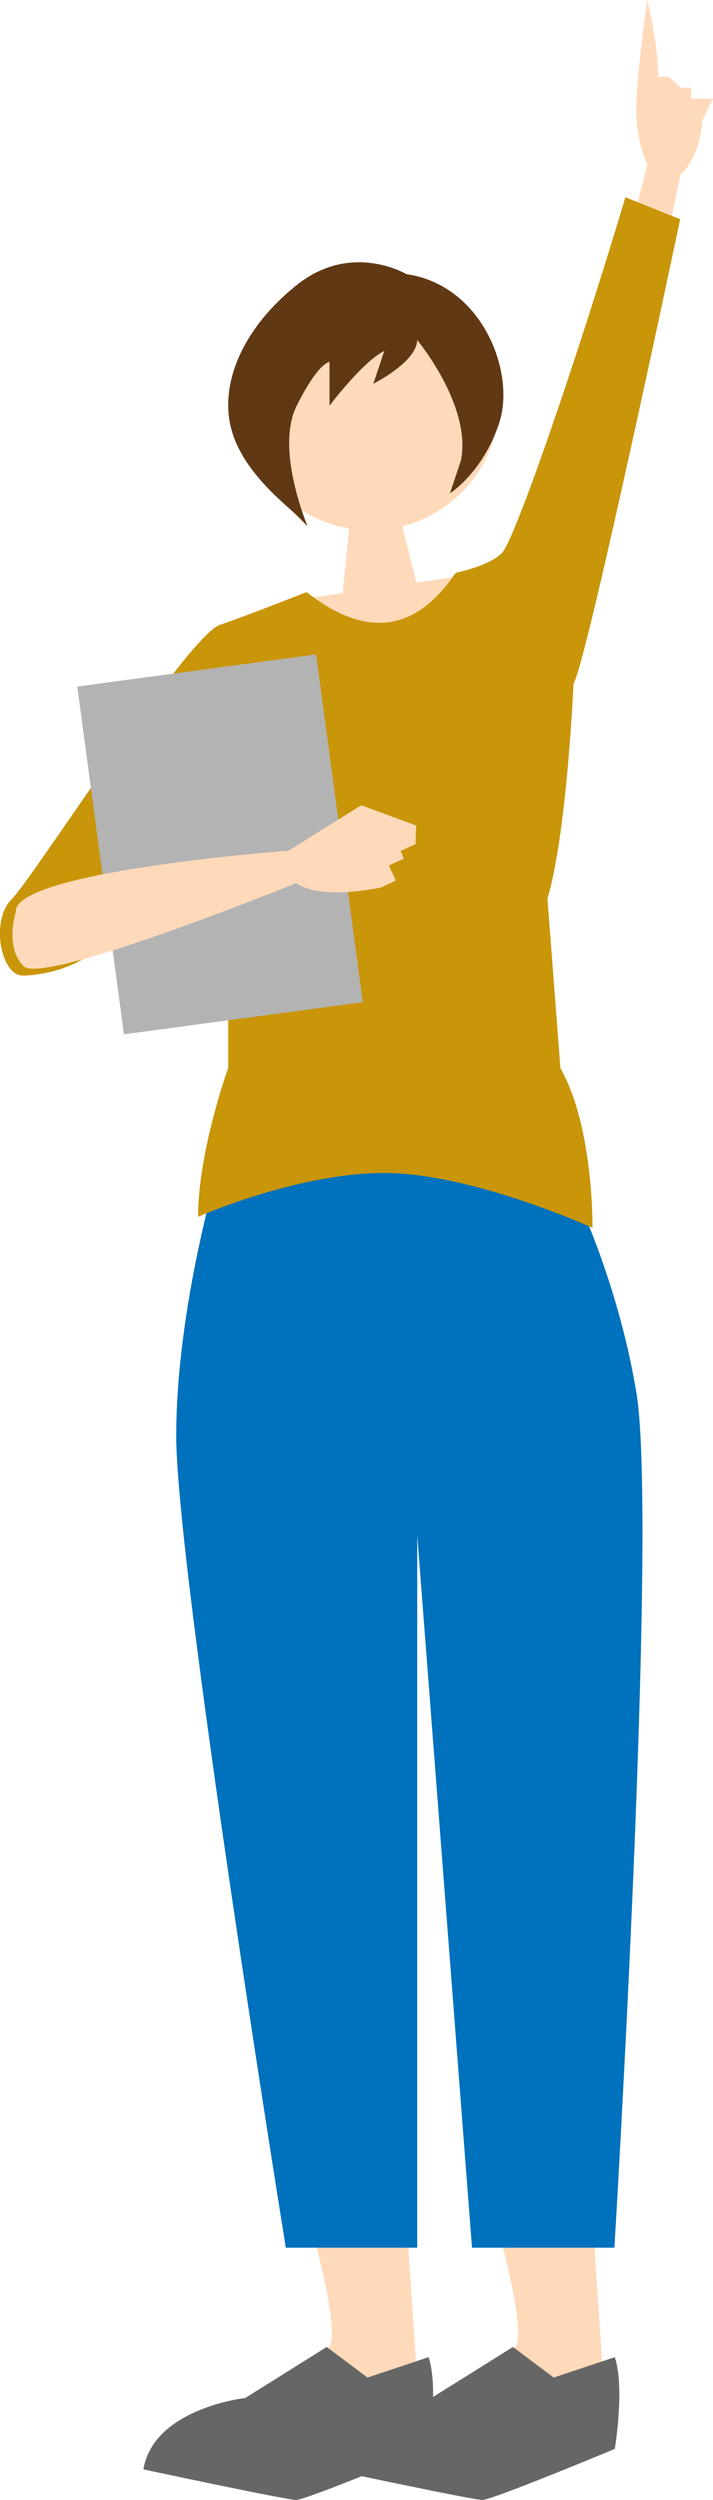
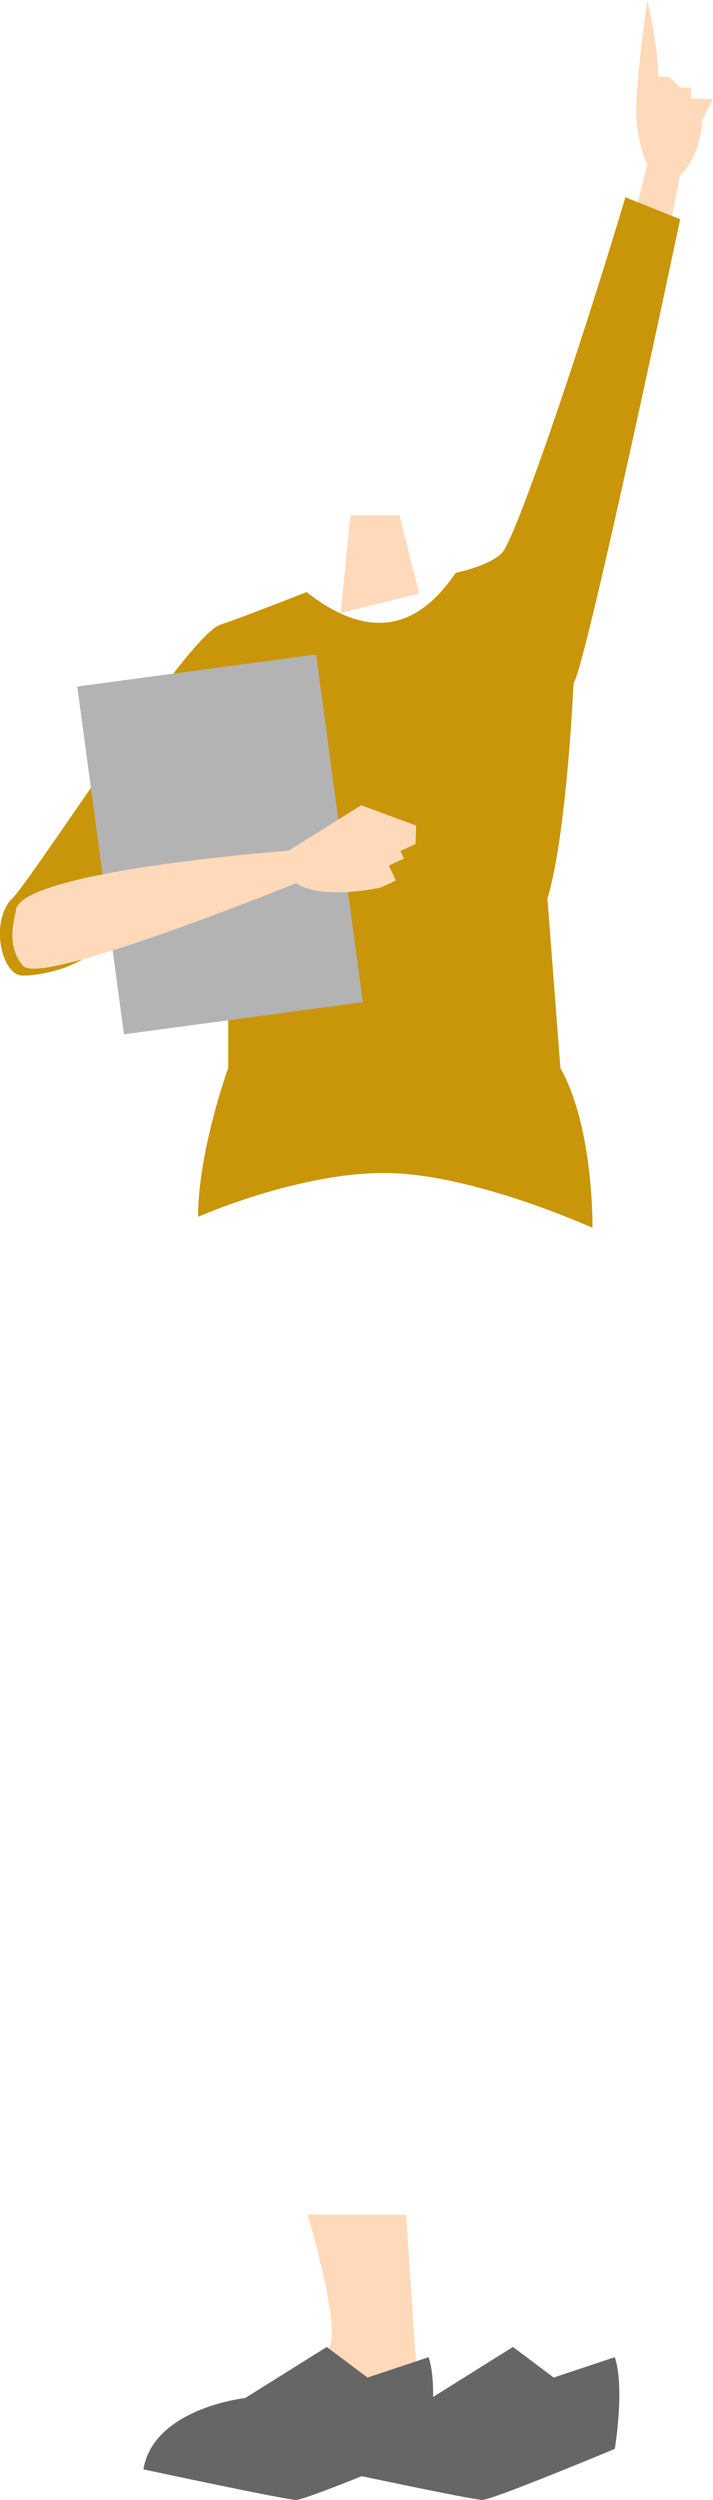
<svg xmlns="http://www.w3.org/2000/svg" id="_图层_2" data-name="图层 2" viewBox="0 0 70.8 247.99">
  <defs>
    <style>
      .cls-1 {
        fill: #0071bc;
      }

      .cls-2 {
        fill: #ffdaba;
      }

      .cls-3 {
        fill: #b3b3b3;
      }

      .cls-4 {
        fill: #666;
      }

      .cls-5 {
        fill: #e50060;
      }

      .cls-6 {
        fill: #c99509;
      }

      .cls-7 {
        fill: #603813;
      }
    </style>
  </defs>
  <g id="design">
    <g>
      <polygon class="cls-2" points="34.79 51.12 33.82 60.82 41.63 58.88 39.67 51.12 34.79 51.12" />
-       <circle class="cls-2" cx="36.79" cy="39.8" r="12.8" />
-       <polygon class="cls-2" points="29.5 59.48 46.76 57.01 39.36 65.23 29.5 59.48" />
      <path class="cls-5" d="M19.44,80.74s0-.11,0-.31" />
      <path class="cls-2" d="M63.18,20.67l1.09-4.35s-1.09-2.18-1.09-5.44,1.09-10.88,1.09-10.88c0,0,1.09,4.35,1.09,7.61h1.09l1.09,1.09h1.09v1.09h2.18l-1.09,2.18s0,3.26-2.18,5.44l-1.09,5.44-3.26-2.18Z" />
      <path class="cls-2" d="M30.55,219.71s3.26,10.88,2.18,13.05c-1.09,2.18-2.18,3.26-2.18,3.26l7.61,4.35,3.26-4.35-1.09-16.32h-9.79Z" />
      <path class="cls-4" d="M32.44,232.82l-8.09,5.06s-9.1,1.01-10.11,7.08c0,0,14.16,3.03,15.17,3.03s13.15-5.06,13.15-5.06c0,0,1.01-6.07,0-9.1l-6.07,2.02-4.04-3.03Z" />
-       <path class="cls-2" d="M49.04,219.71s3.26,10.88,2.18,13.05c-1.09,2.18-2.18,3.26-2.18,3.26l7.61,4.35,3.26-4.35-1.09-16.32h-9.79Z" />
      <path class="cls-4" d="M50.93,232.82l-8.09,5.06s-9.1,1.01-10.11,7.08c0,0,14.16,3.03,15.17,3.03s13.15-5.06,13.15-5.06c0,0,1.01-6.07,0-9.1l-6.07,2.02-4.04-3.03Z" />
-       <path class="cls-1" d="M21.85,115.29s-4.35,14.14-4.35,27.19,10.88,80.49,10.88,80.49h13.05v-70.7l5.44,70.7h14.14s4.35-71.79,2.18-84.84c-2.18-13.05-7.61-22.84-7.61-22.84H21.85Z" />
      <path class="cls-6" d="M55.65,105.96l-1.29-16.81c1.94-6.47,2.59-21.34,2.59-21.34,1.29-1.94,10.59-46.06,10.59-46.06l-5.44-2.18c-4.74,15.85-10.97,34.01-12.27,35.3-1.29,1.29-4.53,1.94-4.53,1.94l-.18,.19c-3.9,5.68-8.8,6.4-14.8,1.64l.11,.1s-6.27,2.47-8.58,3.24c-3.26,1.09-18.49,25.02-20.67,27.19s-1.09,7.61,1.09,7.61c2.18,0,6.53-1.09,7.61-3.26s9.55-12.8,9.55-12.8c0,2.59,3.23,7.11,3.23,7.11v18.11s-2.99,8.25-2.99,14.77c0,0,9.79-4.35,18.49-4.35s20.67,5.44,20.67,5.44c0,0,.15-9.97-3.19-15.86Z" />
      <rect class="cls-3" x="9.89" y="66.35" width="23.93" height="34.81" transform="translate(-10.96 3.66) rotate(-7.65)" />
      <path class="cls-2" d="M29.43,87.6s-25.2,10.22-27.1,8.24c-1.9-1.97-.76-5.34-.76-5.34-.45-4.06,27.09-6.11,27.09-6.11l7.21-4.51,5.45,2.01-.06,1.84-1.49,.69,.34,.75-1.49,.69,.69,1.49-1.49,.69s-5.83,1.32-8.4-.43Z" />
-       <path class="cls-7" d="M40.34,27.19s-5.44-3.26-10.88,1.09c-5.44,4.35-7.61,9.79-6.53,14.14s5.44,7.61,6.53,8.7l1.09,1.09s-3.26-7.61-1.09-11.96c2.18-4.35,3.26-4.35,3.26-4.35v4.35s3.26-4.35,5.44-5.44l-1.09,3.26s4.35-2.18,4.35-4.35c0,0,5.44,6.53,4.35,11.96l-1.09,3.26s3.28-2.06,4.9-7.01c1.62-4.95-1.64-13.65-9.25-14.74Z" />
    </g>
  </g>
</svg>